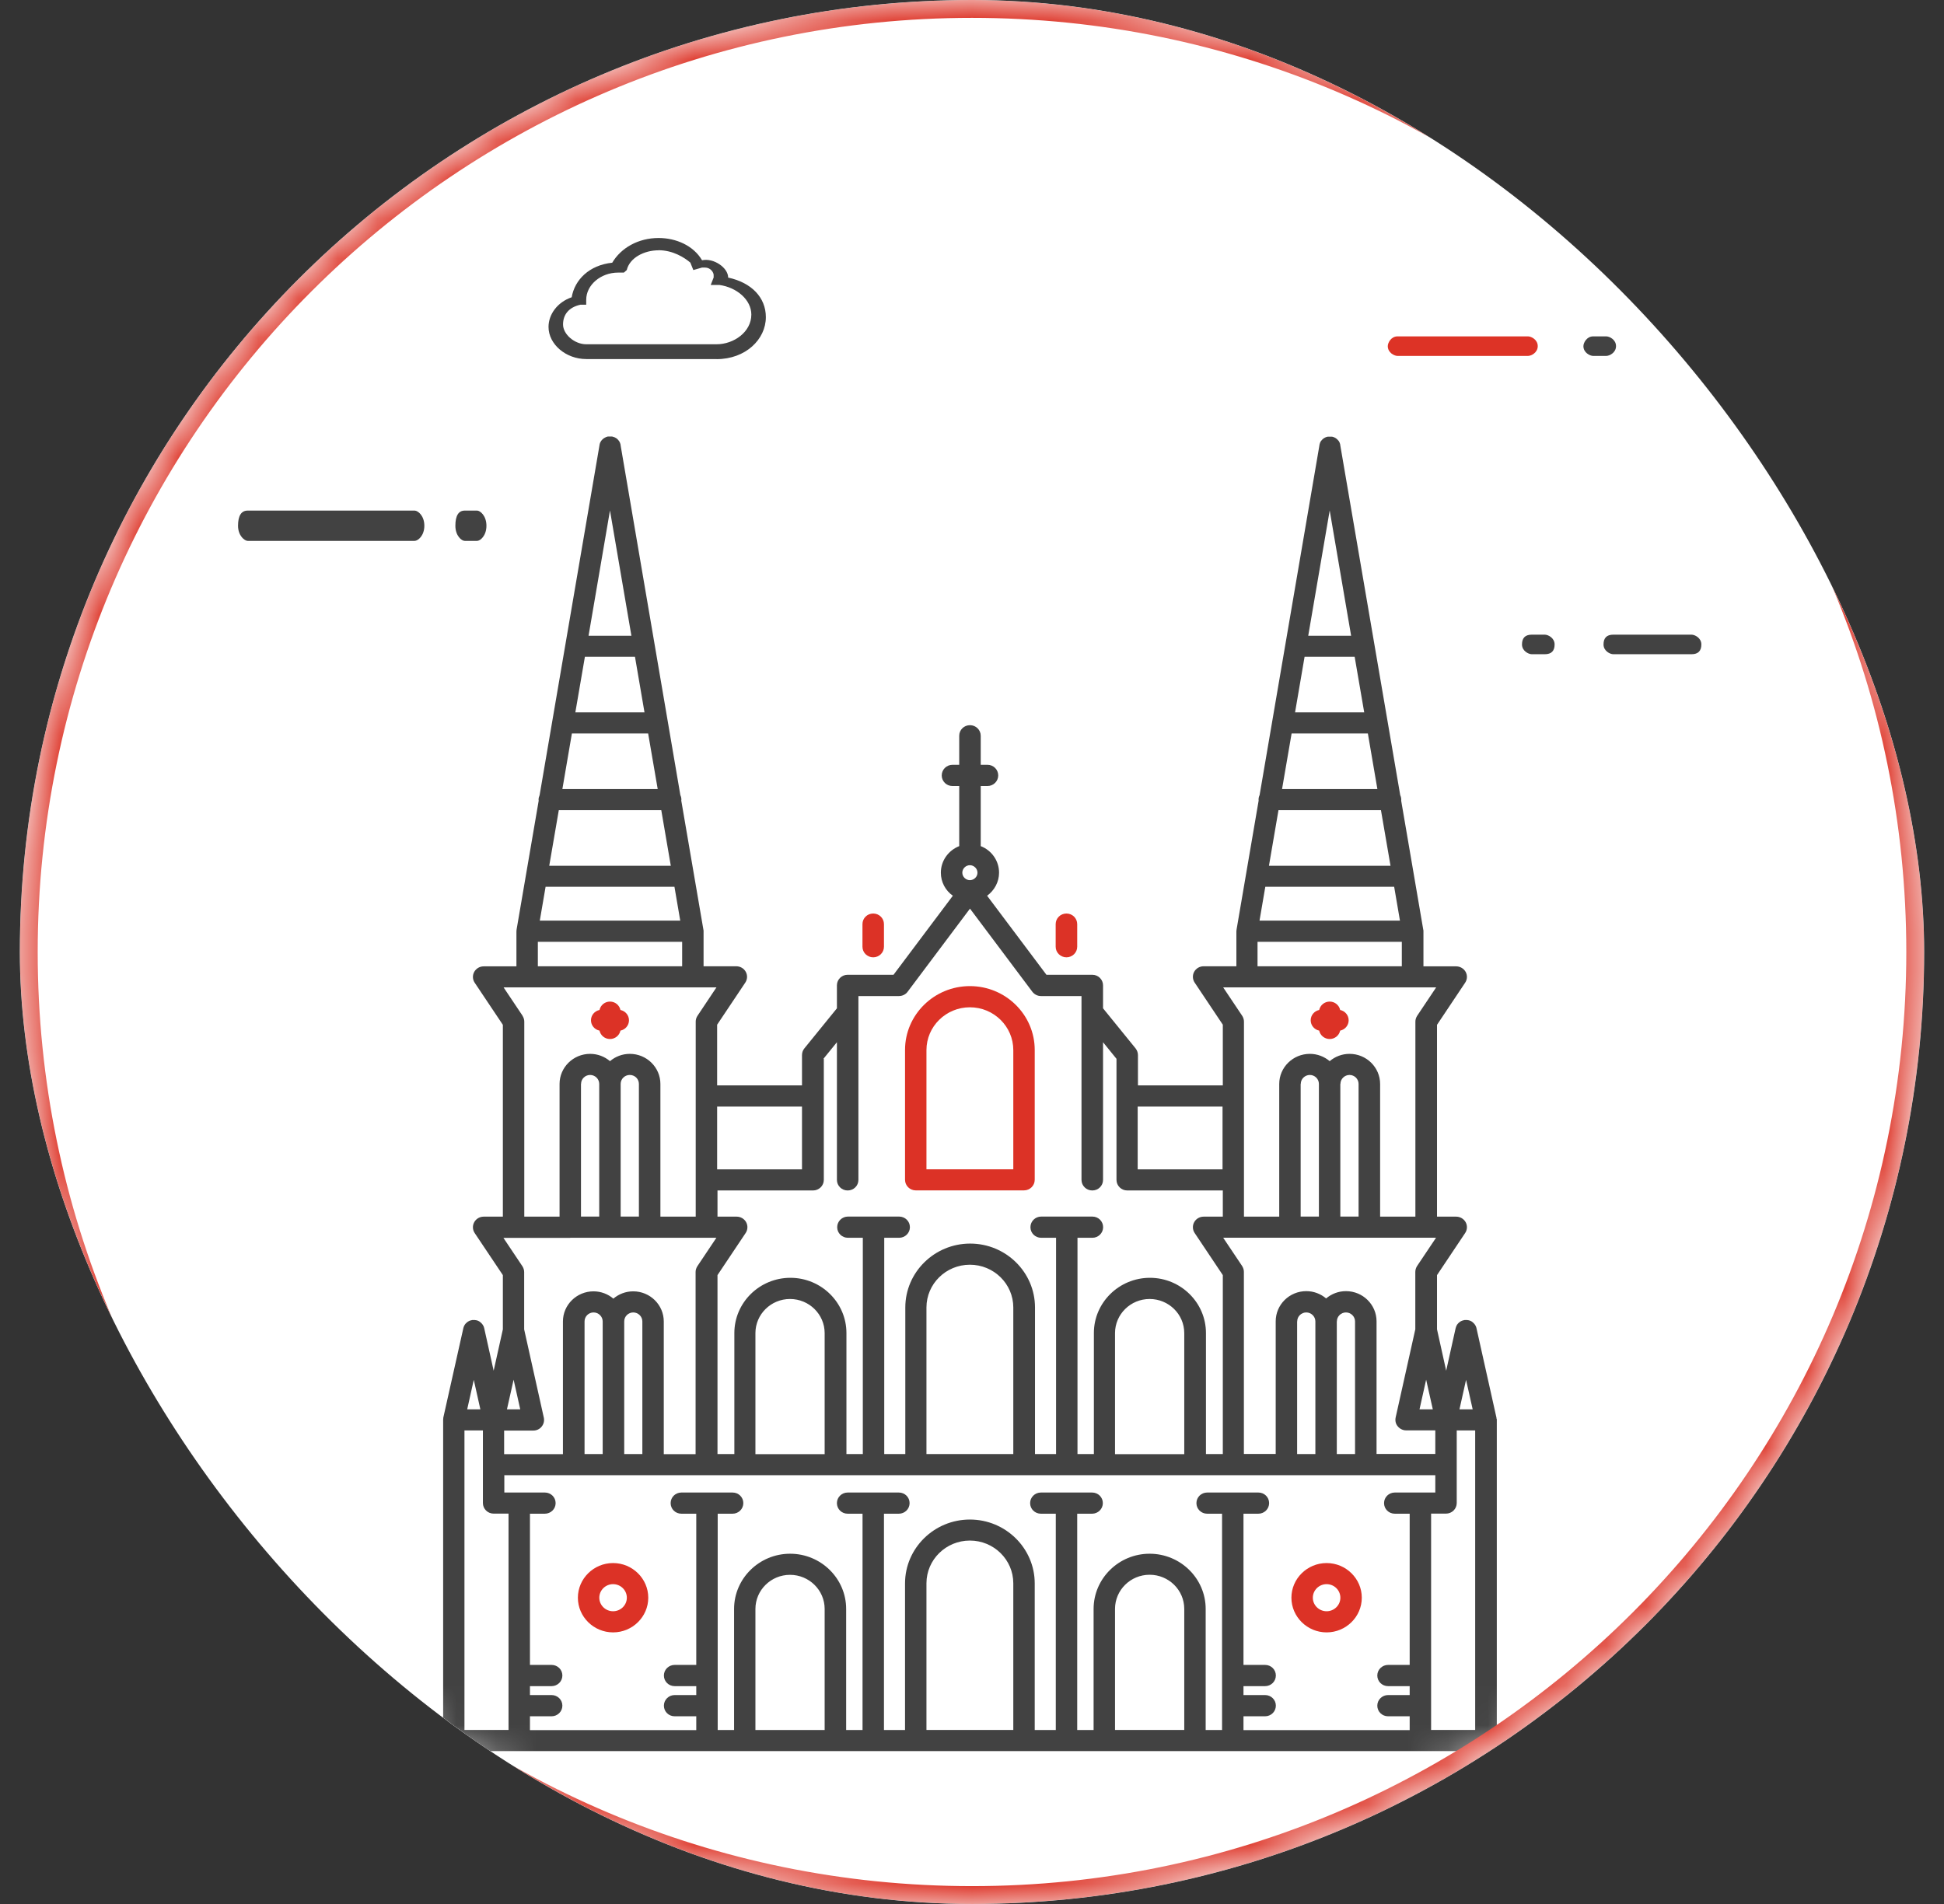
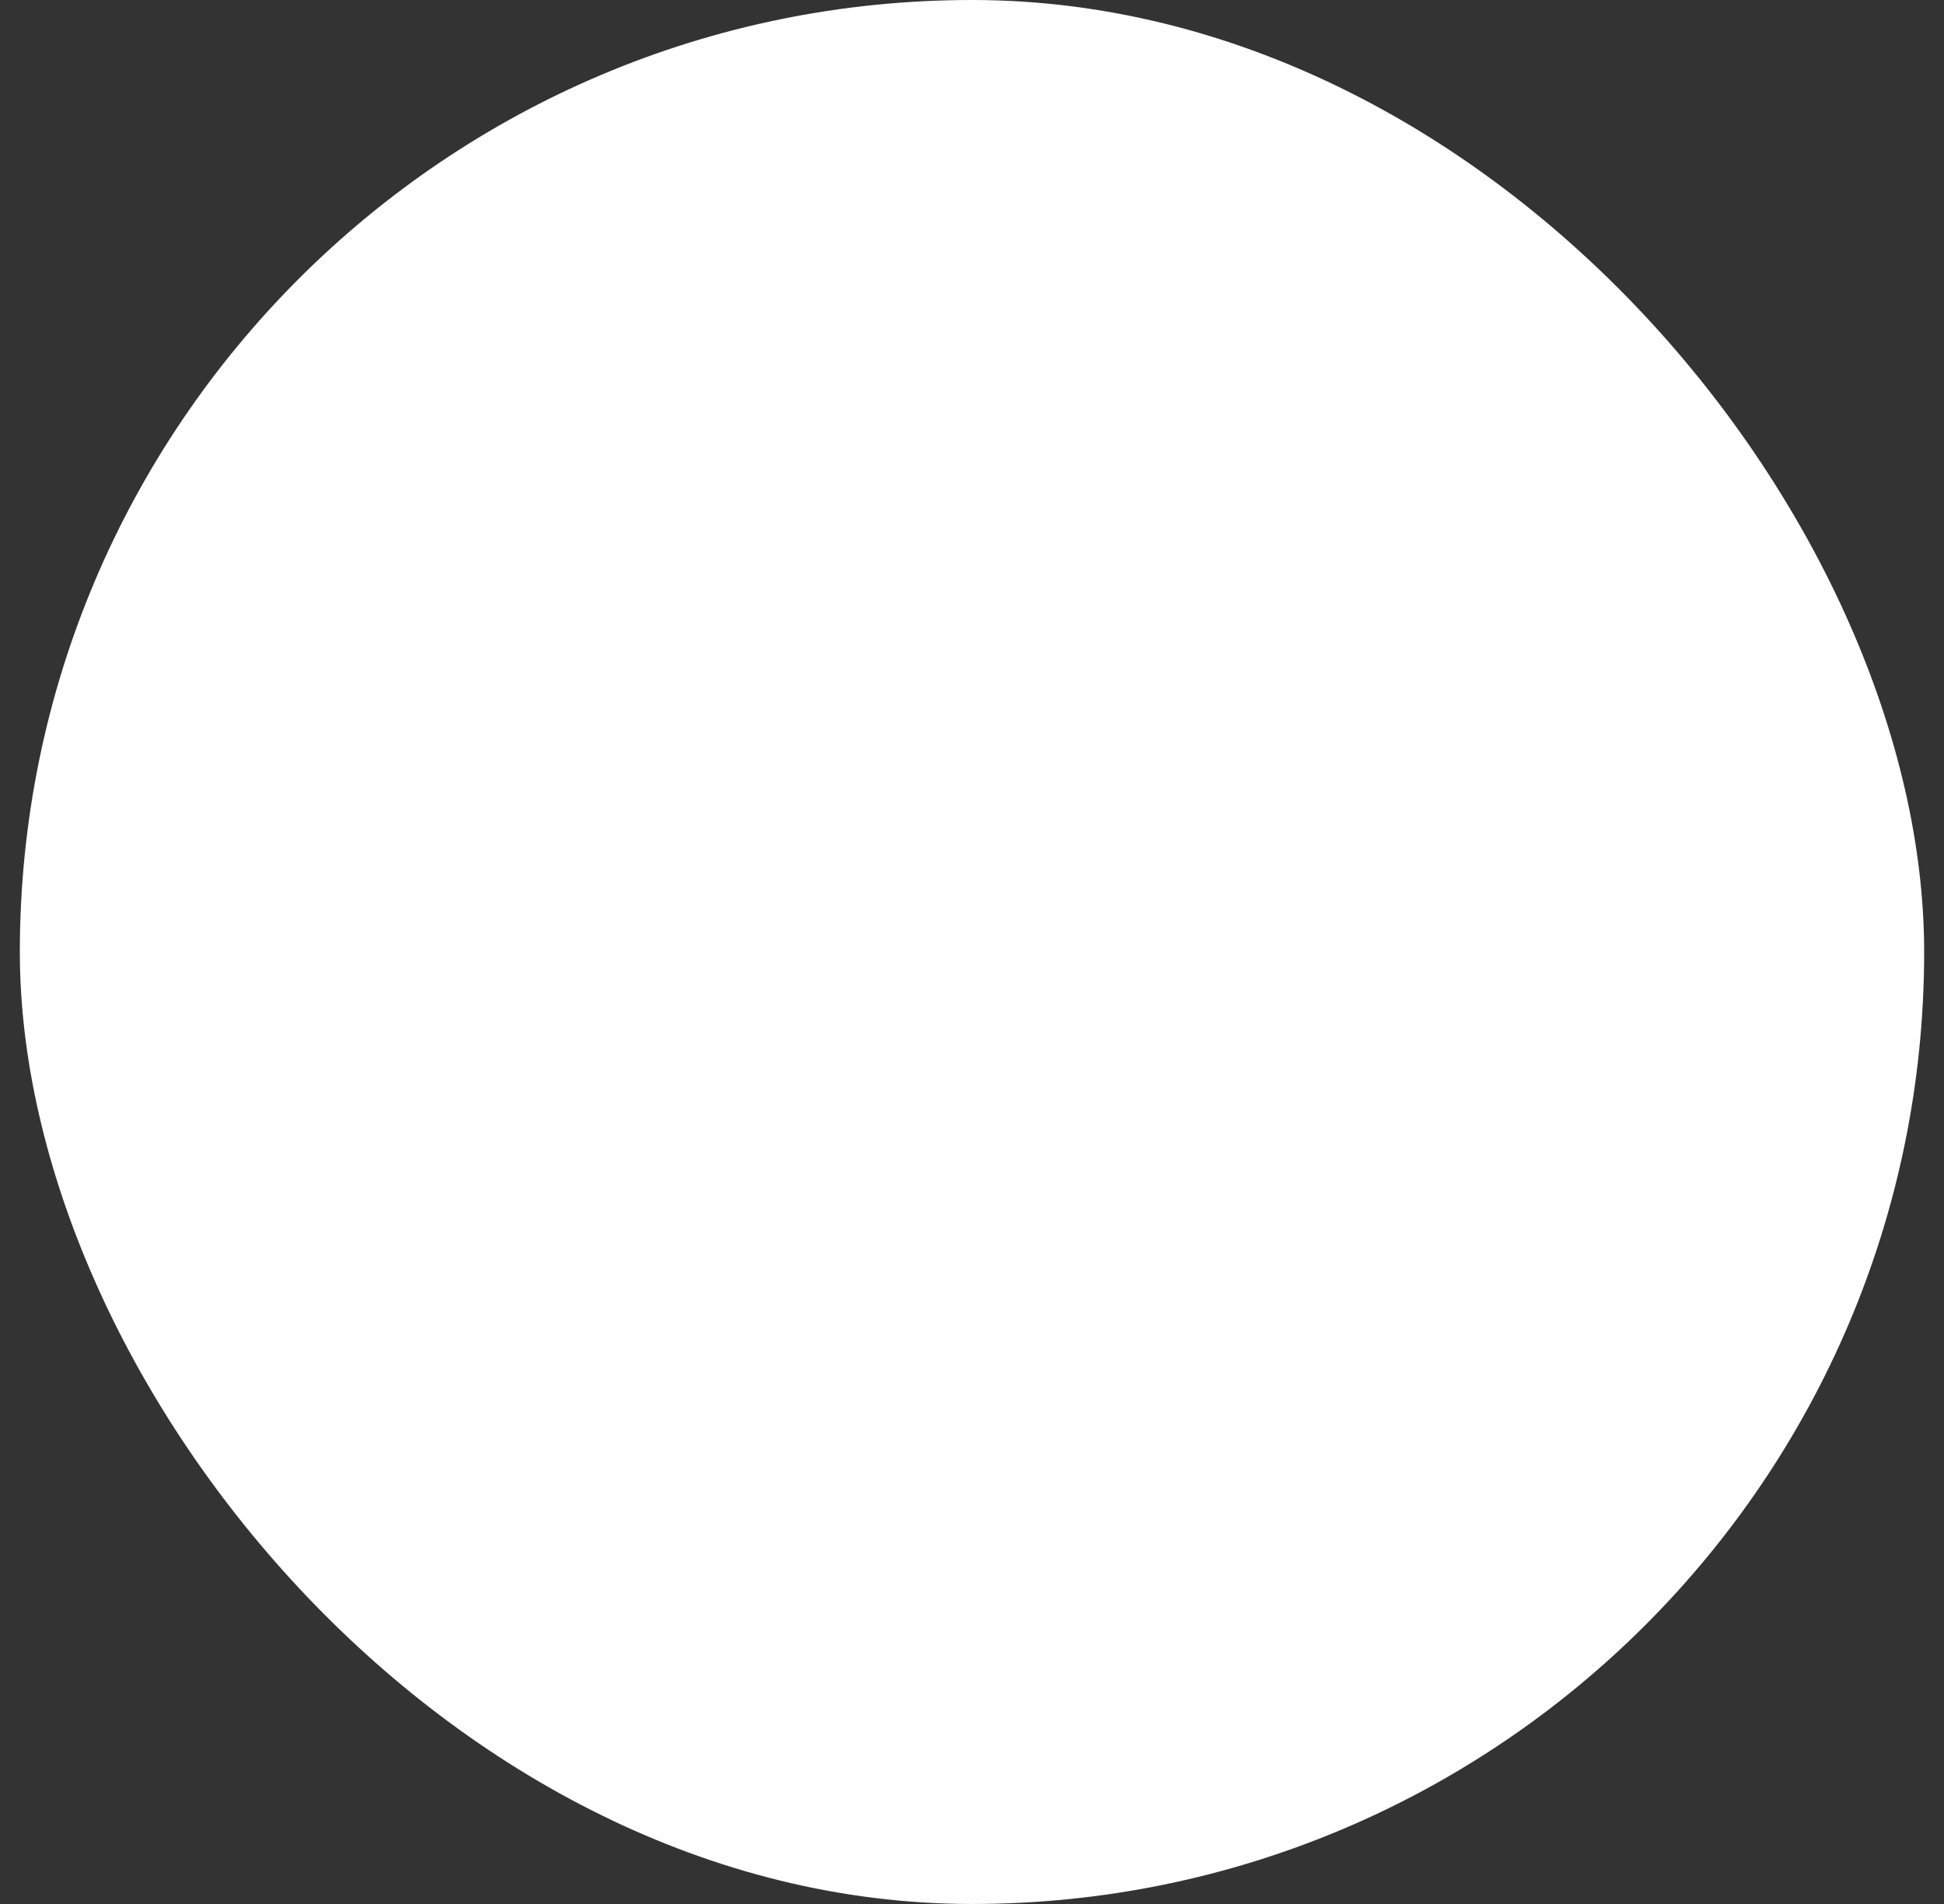
<svg xmlns="http://www.w3.org/2000/svg" width="49" height="48" viewBox="0 0 49 48" fill="none">
  <rect x="0" y="0" width="49" height="48" fill="#333333" stroke="none" />
  <g clip-path="url(#clip0_39_1192)">
    <rect x="0.5" width="48" height="48" rx="24" fill="white" />
    <g clip-path="url(#clip1_39_1192)">
      <mask id="mask0_39_1192" style="mask-type:alpha" maskUnits="userSpaceOnUse" x="0" y="0" width="49" height="48">
        <path d="M48.5 24C48.5 10.745 37.755 0 24.5 0C11.245 0 0.5 10.745 0.5 24C0.5 37.255 11.245 48 24.5 48C37.755 48 48.5 37.255 48.5 24Z" fill="white" />
      </mask>
      <g mask="url(#mask0_39_1192)">
        <mask id="mask1_39_1192" style="mask-type:luminance" maskUnits="userSpaceOnUse" x="8" y="12" width="33" height="34">
          <path d="M40.594 12.349H8.554V45.346H40.594V12.349Z" fill="white" />
        </mask>
        <g mask="url(#mask1_39_1192)">
</g>
        <g clip-path="url(#clip2_39_1192)">
          <path d="M23.081 30.01H25.81C25.958 30.01 26.081 29.892 26.081 29.743V26.47C26.081 25.582 25.348 24.86 24.447 24.86C23.546 24.86 22.812 25.582 22.812 26.47V29.743C22.812 29.889 22.932 30.01 23.083 30.01H23.081ZM23.352 26.473C23.352 25.878 23.843 25.394 24.447 25.394C25.05 25.394 25.541 25.878 25.541 26.473V29.478H23.352V26.473Z" fill="#DC3226" />
          <path d="M15.453 39.405C14.965 39.405 14.566 39.798 14.566 40.279C14.566 40.76 14.965 41.153 15.453 41.153C15.941 41.153 16.34 40.76 16.34 40.279C16.34 39.798 15.941 39.405 15.453 39.405ZM15.453 40.62C15.262 40.62 15.106 40.467 15.106 40.279C15.106 40.09 15.262 39.937 15.453 39.937C15.644 39.937 15.8 40.09 15.8 40.279C15.8 40.467 15.644 40.62 15.453 40.62Z" fill="#DC3226" />
-           <path d="M15.111 25.982C15.137 26.103 15.245 26.194 15.375 26.194C15.505 26.194 15.613 26.103 15.639 25.982C15.762 25.957 15.854 25.85 15.854 25.722C15.854 25.594 15.762 25.487 15.639 25.462C15.613 25.341 15.505 25.25 15.375 25.25C15.245 25.25 15.137 25.341 15.111 25.462C14.988 25.487 14.896 25.594 14.896 25.722C14.896 25.85 14.988 25.957 15.111 25.982Z" fill="#DC3226" />
          <path d="M22.01 24.134C22.159 24.134 22.281 24.016 22.281 23.867V23.298C22.281 23.151 22.161 23.03 22.01 23.03C21.859 23.03 21.739 23.149 21.739 23.298V23.867C21.739 24.014 21.859 24.134 22.01 24.134Z" fill="#DC3226" />
          <path d="M37.721 35.767C37.721 35.767 37.721 35.749 37.719 35.739L37.216 33.485C37.216 33.485 37.212 33.473 37.212 33.469C37.209 33.459 37.207 33.45 37.202 33.441C37.2 33.434 37.195 33.425 37.19 33.417C37.186 33.41 37.183 33.404 37.178 33.397C37.174 33.39 37.167 33.383 37.162 33.376C37.157 33.369 37.153 33.364 37.145 33.357C37.138 33.35 37.131 33.345 37.124 33.339C37.117 33.334 37.112 33.327 37.105 33.322C37.098 33.318 37.089 33.313 37.082 33.308C37.075 33.304 37.068 33.301 37.06 33.297C37.051 33.292 37.039 33.29 37.03 33.287C37.025 33.287 37.02 33.283 37.013 33.283C37.013 33.283 37.011 33.283 37.009 33.283C36.999 33.283 36.987 33.28 36.978 33.278C36.971 33.278 36.964 33.278 36.954 33.278C36.945 33.278 36.94 33.278 36.931 33.278C36.921 33.278 36.91 33.278 36.9 33.283C36.9 33.283 36.898 33.283 36.895 33.283C36.891 33.283 36.884 33.287 36.879 33.287C36.87 33.29 36.858 33.292 36.848 33.297C36.841 33.299 36.834 33.304 36.825 33.308C36.818 33.313 36.808 33.315 36.801 33.322C36.794 33.327 36.787 33.334 36.78 33.339C36.773 33.343 36.766 33.35 36.761 33.355C36.754 33.362 36.749 33.366 36.745 33.373C36.74 33.38 36.733 33.387 36.728 33.394C36.723 33.401 36.718 33.408 36.716 33.417C36.712 33.425 36.707 33.431 36.704 33.441C36.7 33.45 36.697 33.459 36.695 33.469C36.695 33.473 36.69 33.48 36.69 33.485L36.452 34.556L36.221 33.513V32.146L36.931 31.084C36.985 31.003 36.99 30.898 36.943 30.812C36.895 30.726 36.803 30.672 36.704 30.672H36.221V25.836L36.931 24.773C36.985 24.692 36.99 24.588 36.943 24.502C36.895 24.416 36.803 24.362 36.704 24.362H35.879V23.479C35.879 23.465 35.879 23.449 35.874 23.435L35.318 20.186C35.318 20.186 35.32 20.169 35.32 20.16C35.32 20.12 35.31 20.081 35.294 20.048L33.782 11.221C33.782 11.221 33.782 11.216 33.782 11.214C33.782 11.204 33.777 11.195 33.775 11.186C33.773 11.179 33.77 11.17 33.768 11.163C33.766 11.156 33.761 11.146 33.756 11.139C33.751 11.132 33.749 11.123 33.742 11.116C33.737 11.109 33.733 11.102 33.725 11.098C33.721 11.091 33.714 11.084 33.709 11.079C33.702 11.072 33.697 11.067 33.69 11.063C33.683 11.058 33.676 11.051 33.669 11.046C33.662 11.042 33.655 11.037 33.648 11.035C33.641 11.03 33.631 11.025 33.624 11.023C33.617 11.021 33.61 11.019 33.603 11.016C33.593 11.014 33.584 11.009 33.572 11.009C33.57 11.009 33.567 11.009 33.565 11.009C33.56 11.009 33.556 11.009 33.548 11.009C33.539 11.009 33.53 11.009 33.52 11.009C33.511 11.009 33.501 11.009 33.492 11.009C33.487 11.009 33.483 11.009 33.475 11.009C33.473 11.009 33.471 11.009 33.468 11.009C33.459 11.009 33.45 11.014 33.438 11.016C33.431 11.019 33.423 11.021 33.416 11.023C33.407 11.028 33.4 11.03 33.393 11.035C33.386 11.04 33.379 11.042 33.372 11.046C33.365 11.051 33.358 11.056 33.35 11.063C33.343 11.067 33.336 11.074 33.331 11.079C33.325 11.086 33.32 11.093 33.315 11.098C33.31 11.105 33.303 11.109 33.298 11.116C33.294 11.123 33.289 11.13 33.284 11.139C33.28 11.146 33.275 11.156 33.273 11.163C33.27 11.17 33.268 11.177 33.266 11.186C33.263 11.195 33.261 11.204 33.258 11.214C33.258 11.216 33.258 11.218 33.258 11.221L31.749 20.046C31.732 20.081 31.723 20.118 31.723 20.158C31.723 20.167 31.723 20.174 31.725 20.183L31.169 23.432C31.166 23.446 31.164 23.463 31.164 23.477V24.36H30.338C30.239 24.36 30.147 24.413 30.1 24.499C30.053 24.585 30.058 24.69 30.112 24.771L30.822 25.833V27.363H28.683V26.598C28.683 26.538 28.661 26.48 28.624 26.431L27.803 25.42V24.841C27.803 24.695 27.683 24.574 27.532 24.574H26.376L24.881 22.582C25.062 22.449 25.182 22.238 25.182 22.001C25.182 21.696 24.991 21.436 24.72 21.331V19.816H24.89C25.038 19.816 25.161 19.697 25.161 19.549C25.161 19.4 25.041 19.281 24.89 19.281H24.72V18.549C24.72 18.403 24.6 18.282 24.449 18.282C24.298 18.282 24.178 18.4 24.178 18.549V19.281H24.008C23.859 19.281 23.737 19.4 23.737 19.549C23.737 19.697 23.857 19.816 24.008 19.816H24.178V21.331C23.906 21.438 23.715 21.698 23.715 22.001C23.715 22.24 23.833 22.452 24.017 22.582L22.522 24.574H21.366C21.218 24.574 21.095 24.692 21.095 24.841V25.42L20.274 26.431C20.236 26.477 20.215 26.538 20.215 26.598V27.363H18.076V25.833L18.786 24.771C18.84 24.69 18.845 24.585 18.797 24.499C18.75 24.413 18.658 24.36 18.559 24.36H17.734V23.477C17.734 23.463 17.734 23.446 17.729 23.432L17.172 20.183C17.172 20.183 17.175 20.167 17.175 20.158C17.175 20.118 17.165 20.078 17.149 20.046L15.642 11.221C15.642 11.221 15.642 11.216 15.642 11.214C15.642 11.204 15.637 11.195 15.635 11.186C15.632 11.179 15.63 11.17 15.627 11.163C15.625 11.156 15.62 11.146 15.616 11.139C15.611 11.132 15.606 11.123 15.602 11.116C15.597 11.109 15.592 11.105 15.587 11.098C15.583 11.091 15.576 11.084 15.569 11.077C15.564 11.072 15.557 11.065 15.55 11.06C15.543 11.056 15.536 11.049 15.528 11.044C15.521 11.04 15.514 11.037 15.507 11.033C15.498 11.028 15.491 11.023 15.481 11.021C15.474 11.019 15.467 11.016 15.46 11.014C15.451 11.012 15.441 11.007 15.429 11.005C15.427 11.005 15.425 11.005 15.422 11.005C15.418 11.005 15.413 11.005 15.406 11.005C15.396 11.005 15.387 11.005 15.377 11.005C15.368 11.005 15.359 11.005 15.347 11.005C15.342 11.005 15.337 11.005 15.33 11.005C15.328 11.005 15.326 11.005 15.323 11.005C15.314 11.005 15.302 11.009 15.293 11.014C15.286 11.014 15.278 11.019 15.271 11.021C15.262 11.025 15.255 11.03 15.245 11.035C15.238 11.04 15.231 11.042 15.224 11.046C15.217 11.051 15.21 11.058 15.203 11.063C15.196 11.067 15.191 11.072 15.184 11.079C15.177 11.086 15.172 11.093 15.165 11.1C15.161 11.107 15.156 11.111 15.151 11.118C15.146 11.126 15.142 11.135 15.137 11.142C15.132 11.149 15.13 11.156 15.125 11.165C15.123 11.172 15.12 11.181 15.118 11.188C15.116 11.197 15.113 11.207 15.111 11.216C15.111 11.218 15.111 11.221 15.111 11.223L13.601 20.048C13.585 20.083 13.575 20.12 13.575 20.16C13.575 20.169 13.575 20.176 13.578 20.186L13.021 23.435C13.019 23.449 13.017 23.465 13.017 23.479V24.362H12.191C12.092 24.362 12 24.416 11.953 24.502C11.906 24.588 11.91 24.692 11.964 24.773L12.675 25.836V30.672H12.191C12.092 30.672 12 30.726 11.953 30.812C11.906 30.898 11.91 31.003 11.964 31.084L12.675 32.146V33.513L12.443 34.556L12.205 33.485C12.205 33.485 12.2 33.473 12.2 33.469C12.198 33.459 12.196 33.45 12.191 33.441C12.189 33.434 12.184 33.425 12.179 33.417C12.175 33.41 12.172 33.404 12.167 33.397C12.163 33.39 12.156 33.383 12.151 33.376C12.146 33.369 12.141 33.364 12.134 33.357C12.127 33.35 12.12 33.345 12.113 33.339C12.106 33.334 12.101 33.327 12.094 33.322C12.087 33.318 12.078 33.313 12.071 33.308C12.064 33.304 12.056 33.301 12.05 33.297C12.04 33.292 12.028 33.29 12.019 33.287C12.014 33.287 12.009 33.283 12.002 33.283C12.002 33.283 12 33.283 11.998 33.283C11.988 33.283 11.976 33.28 11.964 33.278C11.957 33.278 11.95 33.278 11.941 33.278C11.934 33.278 11.927 33.278 11.917 33.278C11.906 33.278 11.896 33.278 11.887 33.283C11.887 33.283 11.884 33.283 11.882 33.283C11.877 33.283 11.87 33.287 11.866 33.287C11.856 33.29 11.844 33.294 11.835 33.297C11.828 33.299 11.821 33.304 11.814 33.308C11.806 33.313 11.797 33.318 11.79 33.322C11.783 33.327 11.776 33.331 11.771 33.339C11.764 33.343 11.757 33.35 11.75 33.355C11.745 33.359 11.738 33.366 11.733 33.373C11.729 33.38 11.722 33.387 11.717 33.394C11.712 33.401 11.707 33.408 11.705 33.415C11.7 33.422 11.696 33.429 11.693 33.438C11.689 33.448 11.686 33.457 11.684 33.466C11.684 33.471 11.679 33.478 11.679 33.483L11.174 35.739C11.174 35.749 11.174 35.758 11.172 35.767C11.172 35.777 11.17 35.786 11.17 35.795V43.879C11.17 44.025 11.29 44.146 11.441 44.146H37.457C37.605 44.146 37.728 44.028 37.728 43.879V35.795C37.728 35.786 37.728 35.777 37.726 35.767H37.721ZM35.157 37.627C35.008 37.627 34.886 37.745 34.886 37.894C34.886 38.043 35.006 38.161 35.157 38.161H35.532V41.973H34.987C34.839 41.973 34.716 42.092 34.716 42.24C34.716 42.389 34.836 42.508 34.987 42.508H35.532V42.733H34.987C34.839 42.733 34.716 42.852 34.716 43C34.716 43.149 34.836 43.268 34.987 43.268H35.532V43.616H31.343V43.268H31.888C32.037 43.268 32.159 43.149 32.159 43C32.159 42.852 32.039 42.733 31.888 42.733H31.343V42.508H31.888C32.037 42.508 32.159 42.389 32.159 42.24C32.159 42.092 32.039 41.973 31.888 41.973H31.343V38.161H31.718C31.867 38.161 31.989 38.043 31.989 37.894C31.989 37.745 31.869 37.627 31.718 37.627H30.428C30.279 37.627 30.157 37.745 30.157 37.894C30.157 38.043 30.277 38.161 30.428 38.161H30.803V43.614H30.39V40.562C30.39 39.795 29.756 39.17 28.977 39.17C28.199 39.17 27.565 39.795 27.565 40.562V43.614H27.152V38.161H27.527C27.675 38.161 27.798 38.043 27.798 37.894C27.798 37.745 27.678 37.627 27.527 37.627H26.237C26.088 37.627 25.965 37.745 25.965 37.894C25.965 38.043 26.086 38.161 26.237 38.161H26.612V43.614H26.081V39.919C26.081 39.031 25.348 38.308 24.447 38.308C23.546 38.308 22.812 39.031 22.812 39.919V43.614H22.281V38.161H22.656C22.805 38.161 22.927 38.043 22.927 37.894C22.927 37.745 22.807 37.627 22.656 37.627H21.366C21.218 37.627 21.095 37.745 21.095 37.894C21.095 38.043 21.215 38.161 21.366 38.161H21.741V43.614H21.328V40.562C21.328 39.795 20.694 39.17 19.916 39.17C19.137 39.17 18.503 39.795 18.503 40.562V43.614H18.09V38.161H18.465C18.614 38.161 18.736 38.043 18.736 37.894C18.736 37.745 18.616 37.627 18.465 37.627H17.175C17.026 37.627 16.904 37.745 16.904 37.894C16.904 38.043 17.024 38.161 17.175 38.161H17.55V41.973H17.005C16.856 41.973 16.734 42.092 16.734 42.24C16.734 42.389 16.854 42.508 17.005 42.508H17.55V42.733H17.005C16.856 42.733 16.734 42.852 16.734 43C16.734 43.149 16.854 43.268 17.005 43.268H17.55V43.616H13.358V43.268H13.903C14.052 43.268 14.175 43.149 14.175 43C14.175 42.852 14.054 42.733 13.903 42.733H13.358V42.508H13.903C14.052 42.508 14.175 42.389 14.175 42.24C14.175 42.092 14.054 41.973 13.903 41.973H13.358V38.161H13.733C13.882 38.161 14.005 38.043 14.005 37.894C14.005 37.745 13.884 37.627 13.733 37.627H12.712V37.19H36.178V37.627H35.157ZM11.941 34.782L12.108 35.53H11.776L11.943 34.782H11.941ZM14.375 31.205H18.057L17.578 31.921C17.55 31.965 17.533 32.016 17.533 32.067V36.66H16.731V33.315C16.731 32.897 16.387 32.555 15.96 32.555C15.769 32.555 15.595 32.625 15.46 32.739C15.326 32.625 15.151 32.555 14.96 32.555C14.536 32.555 14.189 32.895 14.189 33.315V36.66H12.707V36.065H13.443C13.526 36.065 13.604 36.028 13.653 35.965C13.705 35.902 13.724 35.821 13.708 35.742L13.212 33.515V32.069C13.212 32.018 13.196 31.967 13.168 31.923L12.689 31.207H14.37L14.375 31.205ZM14.646 27.326C14.646 27.2 14.75 27.1 14.875 27.1C15 27.1 15.104 27.202 15.104 27.326V30.67H14.644V27.326H14.646ZM15.875 27.1C16.003 27.1 16.104 27.202 16.104 27.326V30.67H15.644V27.326C15.644 27.2 15.748 27.1 15.873 27.1H15.875ZM15.734 36.657V33.313C15.734 33.187 15.837 33.087 15.962 33.087C16.087 33.087 16.191 33.19 16.191 33.313V36.657H15.731H15.734ZM14.734 36.657V33.313C14.734 33.187 14.837 33.087 14.962 33.087C15.087 33.087 15.191 33.19 15.191 33.313V36.657H14.731H14.734ZM12.778 35.53L12.946 34.782L13.113 35.53H12.781H12.778ZM19.913 32.748C20.394 32.748 20.786 33.134 20.786 33.608V36.66H19.041V33.608C19.041 33.134 19.432 32.748 19.913 32.748ZM24.447 31.884C25.05 31.884 25.541 32.367 25.541 32.962V36.657H23.352V32.962C23.352 32.367 23.843 31.884 24.447 31.884ZM28.977 32.748C29.459 32.748 29.85 33.134 29.85 33.608V36.66H28.105V33.608C28.105 33.134 28.496 32.748 28.977 32.748ZM31.31 31.918L30.831 31.203H36.197L35.718 31.918C35.69 31.962 35.674 32.014 35.674 32.065V33.511L35.178 35.737C35.162 35.816 35.178 35.898 35.233 35.96C35.285 36.023 35.362 36.06 35.443 36.06H36.178V36.655H34.697V33.311C34.697 32.892 34.353 32.55 33.926 32.55C33.735 32.55 33.56 32.62 33.426 32.734C33.291 32.62 33.117 32.55 32.926 32.55C32.501 32.55 32.155 32.89 32.155 33.311V36.655H31.353V32.062C31.353 32.011 31.336 31.96 31.308 31.916L31.31 31.918ZM32.787 27.326C32.787 27.2 32.891 27.1 33.016 27.1C33.141 27.1 33.244 27.202 33.244 27.326V30.67H32.784V27.326H32.787ZM33.787 27.326C33.787 27.2 33.891 27.1 34.016 27.1C34.141 27.1 34.244 27.202 34.244 27.326V30.67H33.784V27.326H33.787ZM36.112 35.53H35.78L35.947 34.782L36.115 35.53H36.112ZM32.697 33.313C32.697 33.187 32.801 33.087 32.926 33.087C33.051 33.087 33.155 33.19 33.155 33.313V36.657H32.695V33.313H32.697ZM33.697 33.313C33.697 33.187 33.801 33.087 33.926 33.087C34.051 33.087 34.155 33.19 34.155 33.313V36.657H33.695V33.313H33.697ZM36.952 34.782L37.12 35.53H36.787L36.954 34.782H36.952ZM33.516 23.209H31.747L31.893 22.356H35.141L35.287 23.209H33.518H33.516ZM32.223 20.425H34.808L35.049 21.826H31.985L32.225 20.425H32.223ZM32.553 18.491H34.478L34.718 19.893H32.315L32.556 18.491H32.553ZM32.883 16.557H34.145L34.386 17.959H32.643L32.883 16.557ZM33.516 12.869L34.056 16.027H32.975L33.516 12.869ZM31.697 23.744H35.334V24.36H31.697V23.744ZM33.428 24.892H36.2L35.721 25.608C35.693 25.652 35.676 25.703 35.676 25.754V30.672H34.787V27.328C34.787 26.91 34.443 26.568 34.016 26.568C33.825 26.568 33.65 26.638 33.516 26.752C33.381 26.638 33.206 26.568 33.016 26.568C32.591 26.568 32.244 26.907 32.244 27.328V30.672H31.355V25.754C31.355 25.703 31.338 25.652 31.31 25.608L30.831 24.892H33.426H33.428ZM30.815 27.897V29.48H28.676V27.897H30.815ZM24.638 22.001C24.638 22.105 24.55 22.189 24.447 22.189C24.343 22.189 24.256 22.103 24.256 22.001C24.256 21.898 24.343 21.812 24.447 21.812C24.55 21.812 24.638 21.898 24.638 22.001ZM20.755 26.693L21.095 26.275V29.745C21.095 29.892 21.215 30.012 21.366 30.012C21.517 30.012 21.637 29.894 21.637 29.745V25.111H22.659C22.744 25.111 22.826 25.071 22.876 25.004L24.449 22.907L26.022 25.004C26.074 25.071 26.154 25.111 26.239 25.111H27.26V29.745C27.26 29.892 27.381 30.012 27.532 30.012C27.683 30.012 27.803 29.894 27.803 29.745V26.275L28.142 26.693V29.745C28.142 29.892 28.263 30.012 28.414 30.012H30.822V30.672H30.338C30.239 30.672 30.147 30.726 30.1 30.812C30.053 30.898 30.058 31.003 30.112 31.084L30.822 32.146V36.657H30.397V33.606C30.397 32.839 29.763 32.214 28.985 32.214C28.206 32.214 27.572 32.839 27.572 33.606V36.657H27.159V31.205H27.534C27.683 31.205 27.805 31.086 27.805 30.938C27.805 30.789 27.685 30.67 27.534 30.67H26.244C26.095 30.67 25.973 30.789 25.973 30.938C25.973 31.086 26.093 31.205 26.244 31.205H26.619V36.657H26.088V32.962C26.088 32.074 25.355 31.351 24.454 31.351C23.553 31.351 22.819 32.074 22.819 32.962V36.657H22.288V31.205H22.663C22.812 31.205 22.935 31.086 22.935 30.938C22.935 30.789 22.814 30.67 22.663 30.67H21.373C21.225 30.67 21.102 30.789 21.102 30.938C21.102 31.086 21.222 31.205 21.373 31.205H21.748V36.657H21.335V33.606C21.335 32.839 20.701 32.214 19.923 32.214C19.144 32.214 18.51 32.839 18.51 33.606V36.657H18.085V32.146L18.795 31.084C18.849 31.003 18.854 30.898 18.807 30.812C18.76 30.726 18.668 30.672 18.569 30.672H18.085V30.012H20.493C20.642 30.012 20.765 29.894 20.765 29.745V26.693H20.755ZM20.215 27.897V29.48H18.076V27.897H20.215ZM15.375 23.209H13.606L13.752 22.356H17L17.146 23.209H15.377H15.375ZM14.083 20.425H16.668L16.908 21.826H13.844L14.085 20.425H14.083ZM14.413 18.491H16.337L16.578 19.893H14.175L14.415 18.491H14.413ZM14.743 16.557H16.005L16.245 17.959H14.502L14.743 16.557ZM15.375 12.869L15.915 16.027H14.835L15.375 12.869ZM13.557 23.744H17.194V24.36H13.557V23.744ZM13.172 25.608L12.693 24.892H18.059L17.581 25.608C17.552 25.652 17.536 25.703 17.536 25.754V30.672H16.646V27.328C16.646 26.91 16.302 26.568 15.875 26.568C15.684 26.568 15.51 26.638 15.375 26.752C15.241 26.638 15.066 26.568 14.875 26.568C14.451 26.568 14.104 26.907 14.104 27.328V30.672H13.215V25.754C13.215 25.703 13.198 25.652 13.17 25.608H13.172ZM11.707 36.062H12.172V37.892C12.172 38.038 12.292 38.159 12.443 38.159H12.818V43.612H11.707V36.062ZM19.041 40.562C19.041 40.088 19.432 39.702 19.913 39.702C20.394 39.702 20.786 40.088 20.786 40.562V43.614H19.041V40.562ZM23.352 39.916C23.352 39.321 23.843 38.838 24.447 38.838C25.05 38.838 25.541 39.321 25.541 39.916V43.612H23.352V39.916ZM28.105 43.612V40.56C28.105 40.086 28.496 39.7 28.977 39.7C29.459 39.7 29.85 40.086 29.85 40.56V43.612H28.105ZM37.183 43.612H36.072V38.159H36.447C36.596 38.159 36.718 38.04 36.718 37.892V36.062H37.183V43.612Z" fill="#424242" />
          <path d="M33.438 39.405C32.95 39.405 32.551 39.798 32.551 40.279C32.551 40.76 32.95 41.153 33.438 41.153C33.926 41.153 34.325 40.76 34.325 40.279C34.325 39.798 33.926 39.405 33.438 39.405ZM33.438 40.62C33.247 40.62 33.091 40.467 33.091 40.279C33.091 40.09 33.247 39.937 33.438 39.937C33.629 39.937 33.785 40.09 33.785 40.279C33.785 40.467 33.629 40.62 33.438 40.62Z" fill="#DC3226" />
          <path d="M33.251 25.982C33.277 26.103 33.386 26.194 33.516 26.194C33.645 26.194 33.754 26.103 33.78 25.982C33.902 25.957 33.994 25.85 33.994 25.722C33.994 25.594 33.902 25.487 33.78 25.462C33.754 25.341 33.645 25.25 33.516 25.25C33.386 25.25 33.277 25.341 33.251 25.462C33.129 25.487 33.037 25.594 33.037 25.722C33.037 25.85 33.129 25.957 33.251 25.982Z" fill="#DC3226" />
          <path d="M26.881 24.134C27.029 24.134 27.152 24.016 27.152 23.867V23.298C27.152 23.151 27.032 23.03 26.881 23.03C26.73 23.03 26.609 23.149 26.609 23.298V23.867C26.609 24.014 26.73 24.134 26.881 24.134Z" fill="#DC3226" />
        </g>
-         <path d="M10.451 13.636H6.244C6.165 13.636 6 13.507 6 13.254C6 13.001 6.082 12.872 6.244 12.872H10.451C10.534 12.872 10.696 13.001 10.696 13.254C10.696 13.507 10.534 13.636 10.451 13.636Z" fill="#424242" />
        <path d="M12.026 13.636H11.714C11.634 13.636 11.478 13.507 11.478 13.254C11.478 13.001 11.558 12.872 11.714 12.872H12.026C12.102 12.872 12.261 13.001 12.261 13.254C12.261 13.507 12.105 13.636 12.026 13.636Z" fill="#424242" />
-         <path d="M18.062 9.052H14.776C14.264 9.052 13.826 8.679 13.826 8.242C13.826 7.929 14.046 7.619 14.41 7.494C14.484 7.058 14.848 6.684 15.432 6.623C15.652 6.249 16.09 6 16.6 6C17.038 6 17.476 6.188 17.696 6.561C17.988 6.498 18.354 6.749 18.354 6.998C18.938 7.123 19.304 7.497 19.304 7.995C19.304 8.556 18.792 9.054 18.062 9.054V9.052ZM16.602 6.31C16.236 6.31 15.872 6.498 15.798 6.808L15.726 6.872H15.58C15.142 6.872 14.776 7.184 14.776 7.558V7.682H14.63C14.338 7.746 14.192 7.931 14.192 8.18C14.192 8.43 14.484 8.679 14.776 8.679H18.062C18.5 8.679 18.938 8.366 18.938 7.931C18.938 7.558 18.572 7.245 18.134 7.184H17.914L17.988 6.996V6.933C17.988 6.87 17.914 6.745 17.768 6.745H17.696L17.476 6.808L17.401 6.621C17.256 6.496 16.964 6.308 16.597 6.308L16.602 6.31Z" fill="#424242" />
        <path d="M48.3 24C48.3 10.856 37.644 0.2 24.5 0.2C11.356 0.2 0.7 10.856 0.7 24C0.7 37.144 11.356 47.8 24.5 47.8C37.644 47.8 48.3 37.144 48.3 24Z" stroke="#DD3326" stroke-width="0.5" />
        <path d="M42.637 16.493H40.664C40.582 16.493 40.418 16.411 40.418 16.247C40.418 16.082 40.5 16 40.664 16H42.637C42.719 16 42.884 16.082 42.884 16.247C42.884 16.411 42.801 16.493 42.637 16.493Z" fill="#424242" />
        <path d="M38.514 8.973H35.226C35.144 8.973 34.98 8.891 34.98 8.726C34.98 8.644 35.062 8.48 35.226 8.48H38.514C38.596 8.48 38.76 8.562 38.76 8.726C38.76 8.891 38.596 8.973 38.514 8.973Z" fill="#DD3326" />
-         <path d="M40.486 8.973H40.158C40.076 8.973 39.911 8.891 39.911 8.726C39.911 8.644 39.993 8.48 40.158 8.48H40.486C40.569 8.48 40.733 8.562 40.733 8.726C40.733 8.891 40.569 8.973 40.486 8.973Z" fill="#424242" />
        <path d="M38.938 16.493H38.61C38.527 16.493 38.363 16.411 38.363 16.247C38.363 16.082 38.445 16 38.61 16H38.938C39.021 16 39.185 16.082 39.185 16.247C39.185 16.411 39.103 16.493 38.938 16.493Z" fill="#424242" />
      </g>
    </g>
  </g>
  <defs>
    <clipPath id="clip0_39_1192">
      <rect x="0.5" width="48" height="48" rx="24" fill="white" />
    </clipPath>
    <clipPath id="clip1_39_1192">
-       <rect width="48" height="48" fill="white" transform="translate(0.5)" />
-     </clipPath>
+       </clipPath>
    <clipPath id="clip2_39_1192">
      <rect width="26.556" height="33.146" fill="white" transform="translate(11.167 11)" />
    </clipPath>
  </defs>
</svg>